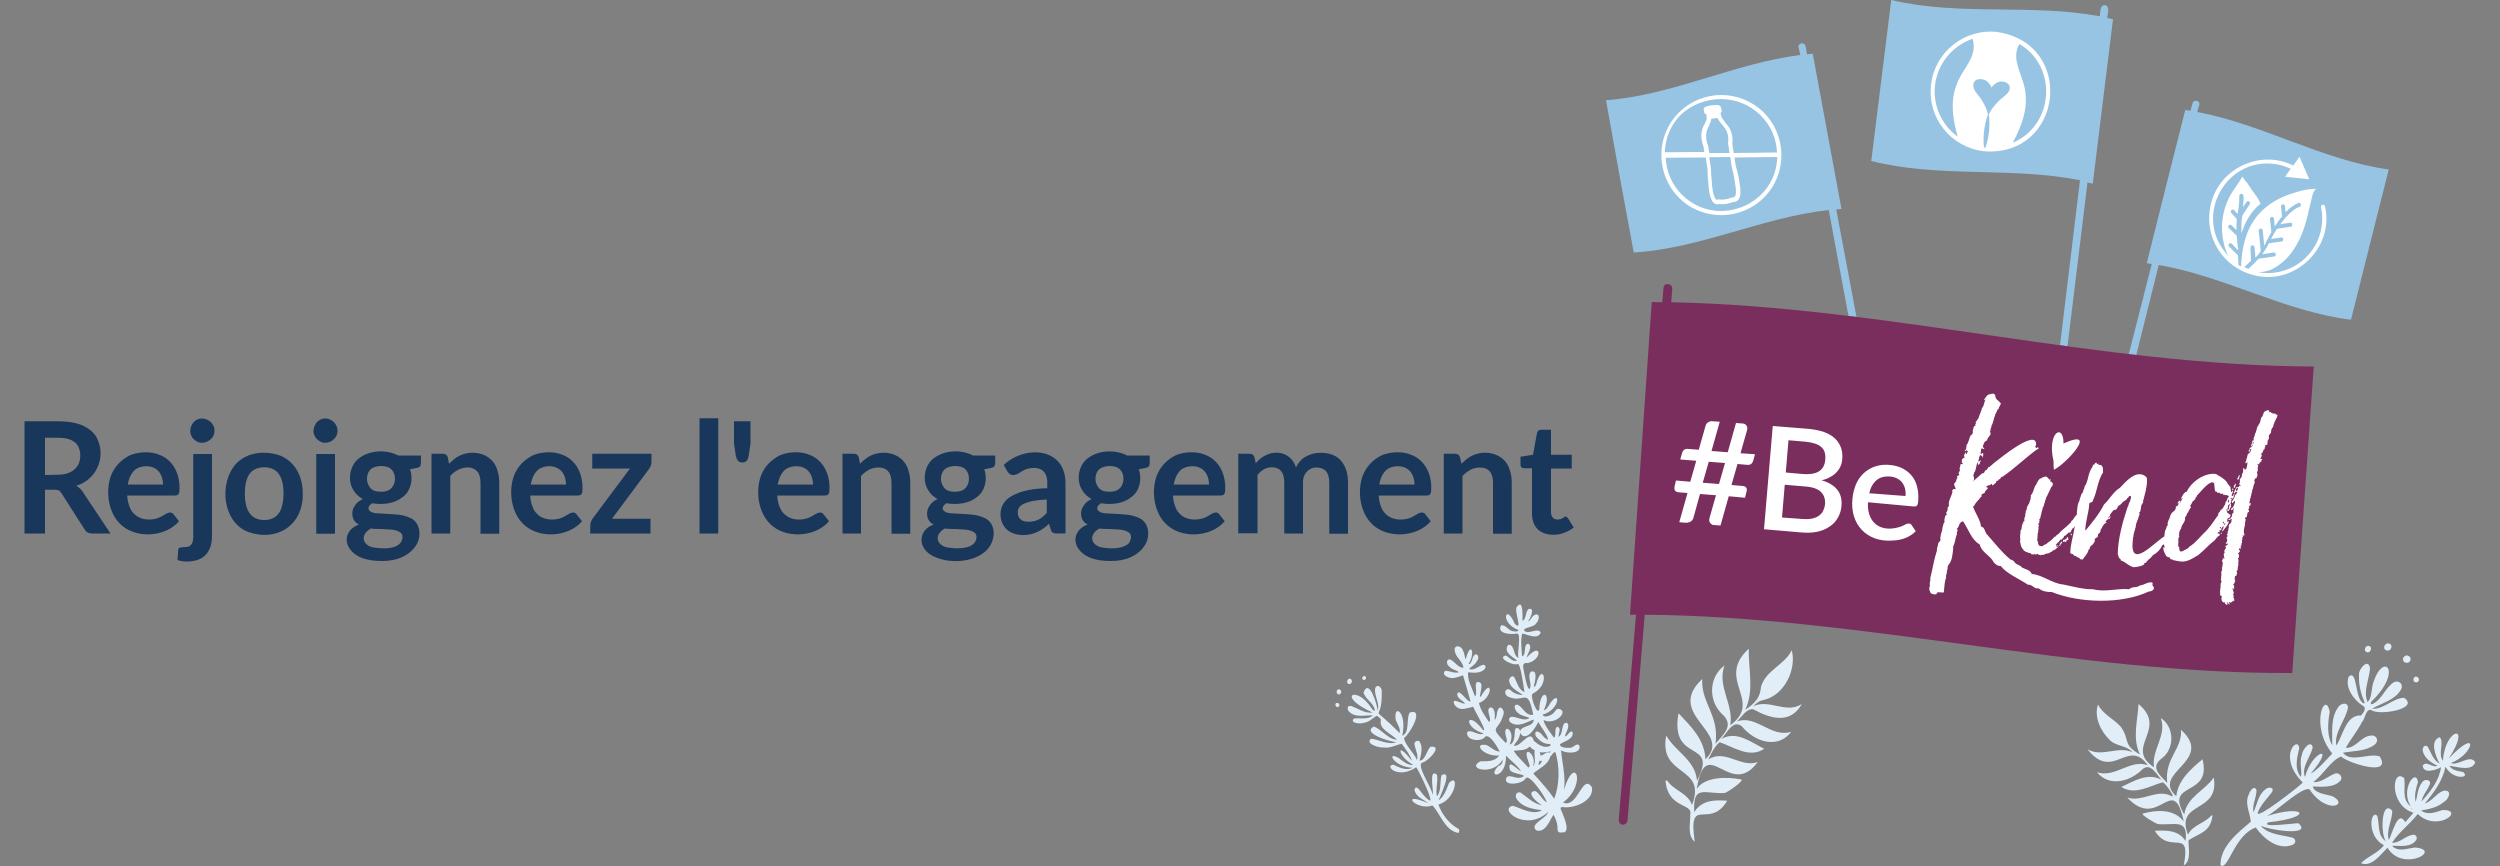
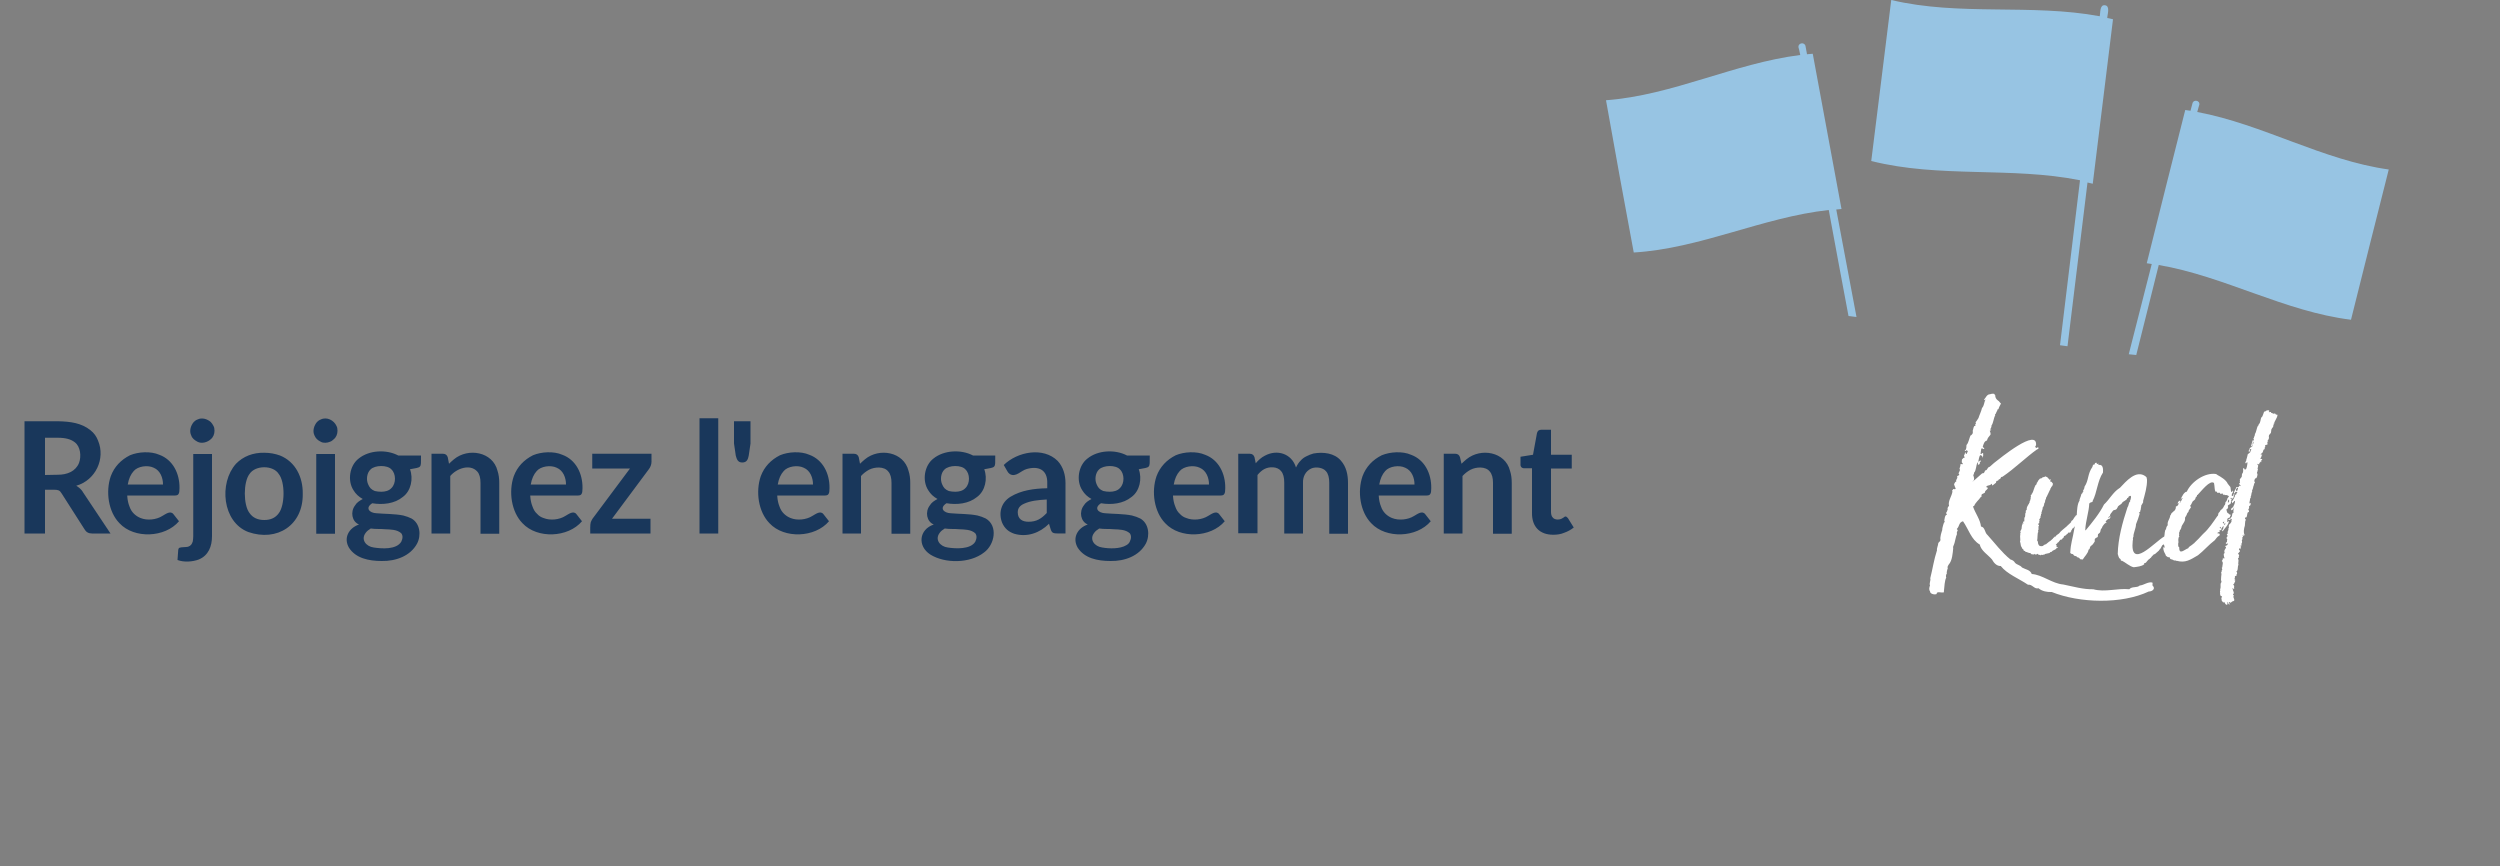
<svg xmlns="http://www.w3.org/2000/svg" version="1.1" id="bekind-header-1-fr" x="0px" y="0px" width="1000px" height="346.5px" viewBox="0 0 1000 346.5" style="enable-background:new 0 0 1000 346.5;" xml:space="preserve">
  <rect x="0" y="0" width="1000" height="346.5" fill="#808080" stroke="none" />
  <script />
  <path fill="#97c4e3" d="M653.5 101c26.7-1.6 51.5-14.1 78-17 2.6 14 5.3 28.7 7.9 42.4 1.1.1 2.1.3 3.2.4l-8.1-43c.7-.1 1.4-.1 2.1-.2-3.8-20.7-7.7-41.4-11.5-62.1-.8.1-1.5.1-2.3.2l-.6-3.3c-.4-1.7-3.1-1.3-2.8.6.1.1.3 1.1.7 3-26.4 3.3-51 16.1-77.7 18.1 3.6 20.3 7.3 40.6 11.1 60.9ZM824 138.1c1 .1 2 .3 3 .4l8-65.5c.7.2 1.4.3 2.1.5 2.7-21.9 5.4-43.9 8.1-65.8-.8-.2-1.5-.3-2.3-.5 0-1.3 1.3-4.8-.9-5.1-2.2-.3-1.8 3.1-2.1 4.4-27.4-5.1-56.1 0-83.4-6.5-2.7 21.5-5.3 43-8 64.4 27.3 6.9 56 2.2 83.5 7.7l-8 66ZM878.9 44.8c.5-1.7.7-2.7.8-2.8.5-1.8-2.3-2.4-2.7-.7l-.8 3-2.1-.3c-5.2 20.4-10.3 40.9-15.4 61.3.7.1 1.3.2 2 .3l-9.2 36.1 3 .3c3-11.8 6-24.1 9-36 26.3 4.5 50.3 18.6 76.9 21.9 5-20 10-40 15.1-60.1-26.5-3.7-50.4-18.1-76.6-23Z" />
-   <path fill="#e1eef7" d="M720.2 281.9c-6.1 3.5-12.6-2.4-18.9.6 1.3-1.4 2.6-2.3 4.5-2.6 8-2 12.9-12.2 10.9-19.8-2.9 5.9-10.4 8-12.3 14.6-.3 4.4-2.5 6.7-6.3 9.2 3.7-7.8 1.2-16.3 1.4-24.4-13.5 12.3 6 20.9-7.4 30.6 1.5-8.3-5.4-15.6-2.3-23.9-6.2 4.5-6.6 13.8-1.2 19.2 5.4 4.7.9 8.1-2.4 12.1 1.6-11.5-5.9-16.4-5.3-25.9-15.3 14.3 12.5 21.3 1.3 32.1-.5-8.1-5.7-13-10.8-18.4-3.6 20.6 16.3 10 7.4 27-.7-8.4-8.6-11.5-12.3-18.1-3.3 16.9 16.5 11.8 10.3 27.8-1.7-4.9-7.3-5.7-9.9-9.8 0 .1-.1.1-.7 0 .9 11.4 11.1 9 9.9 13.6.1 3.6-1.3 8.3 1.8 10.9-2.8-19.2 5.7-4.4 13-16.4-5-.4-10.3-.3-13.2 4.6-.7-11.4 4.2-7.2 12.2-7.7 1-.2 8-5 6.6-5.4-5.3-1.1-14.6-1.3-17.8 3.8 3.7-23.1 13.2 4.6 24.4-10.8-6.7 2.5-13.2-5.4-19.8-1 1-2.1 2.7-5.6 4.6-6.9 5.6 1.9 11.9 6.6 17.8 2.6-5.4-2.6-11-7.4-17.2-3.9 2.2-2.2 4.7-8.1 8.3-5 4.9 6 14.3 9.3 19.7 2.1-8.1 2.6-14-7-21.8-4.1 1.9-1.7 3.9-5.3 6.6-4.9 6.9 3.8 14.7 6.1 19.4-2-.2.1-.4.1-.5.2Z" />
-   <path fill="#7a2e5e" d="M925.5 146.6c-86.3-.3-170.9-24-257-25.7l.4-5.3c.2-2.3-3.4-2.8-3.5-.4l-.5 5.7c-1.4 0-2.8 0-4.2-.1L652 245.9h2.4l-6.9 82c-.1 1 .6 1.9 1.6 2 .9 0 1.8-.7 1.9-1.6l6.9-82.4c86.8.6 172 23.8 259 23.3 2.9-40.9 5.7-81.7 8.6-122.6Z" />
-   <path fill="#fff" d="M698.9 171.8c.2-1.2-.5-2.3-1.8-2.4l-2.7-.2-3.3 11.7-6.5-.5 3.3-11.7-2.8-.2c-.7-.1-1.3.1-1.8.4-.6.3-.9.8-1.1 1.5l-2.7 9.5-3.8-.3c-1.7-.2-2.4.2-2.9 1.7l-.7 2.5 6.4.5-2.4 8.4-5.7-.5-.5 2c-.2.9-.2 1.6.1 2 .2.4.7.6 1.3.7l3.7.3-3.3 11.7 2.7.2c1.3 0 2.7-.6 3-2.1l2.6-9.4 6.4.5-2.6 9.1c-.1.3-.1.7-.1 1 .1.4.1.6.3.9.4.4.8.9 1.4.9l2.8.2 3.3-11.7 6.5.6.5-2c.3-.9.3-1.6 0-2-.2-.4-.7-.6-1.3-.7l-4.6-.4 2.4-8.4 3.4.3c1.7.2 2.4-.2 2.9-1.7l.7-2.5-5.8-.4 2.7-9.5Zm-11.3 21.8-6.5-.5 2.4-8.4 6.5.5-2.4 8.4ZM729.6 172.8c-1.8-.6-4.1-1.1-6.7-1.3l-13.8-1.1-3.5 41.3 15.2 1.3c4.2.3 8-.2 11.2-2.5 1.4-.9 2.4-2.1 3.2-3.5.8-1.5 1.3-3 1.4-4.8.4-5-2.2-8.4-8-10.1 1.4-.3 2.5-.7 3.5-1.3 2.7-1.4 4.6-4 4.8-7.1.3-3.2-.6-6.1-2.9-8.3-1.1-1.1-2.6-1.9-4.4-2.6Zm-.3 31.4c-.3.8-.9 1.4-1.6 2-1.8 1.3-4.1 1.6-6.6 1.4l-8.3-.6 1.1-13.1 8.3.7c2.9.2 5 1 6.2 2.2 1.9 1.8 2.1 5 .9 7.4Zm.8-20.3c-.4 4.9-4.2 6.1-9.1 5.7l-6.7-.6 1.1-12.9 7 .6c2.8.3 4.9 1 6.1 2.1 1.3 1.1 1.8 2.8 1.6 5.1ZM756 186c-5.9-.7-11.3 2.3-13.6 7.7-.7 1.7-1.2 3.6-1.4 5.6-1.2 10.4 5.8 17.8 16.2 16.9 3.4-.1 6.7-1.3 9.1-3.7l-1.6-2.4c-.5-.9-1.5-.8-2.4-.4-1.1.7-2.6 1.2-4.1 1.5-7.1 1.4-11.5-3.1-11-10.3l18.4 1.7c.6 0 1-.1 1.2-.4.3-.3.4-.9.5-1.9.1-2.1 0-4-.5-5.7-1.2-5.1-5.7-8.2-10.8-8.6Zm6.2 12.4-14.5-1.1c.5-2.3 1.5-4 2.9-5.2 1.8-1.8 5.9-2 8.3-.7 2.6 1.3 3.6 4.2 3.3 7ZM823.1 218.5l.1.2.2-.1v-.2l-.1-.1c0-.1-.1-.2-.3-.2h.1v-.1l-.2.1h.1v.3c-.1.1 0 .1.1.1ZM828.7 213.5h-.2l-.2.2q-.1 0-.1.1l.3.4c.2-.3.2-.4.3-.5l-.1-.2ZM824.9 217.1c-.1-.1-.1-.2-.1-.5h-.2l-.6.8h-.1v.6l-.2.2.1.2c.4 0 .4-.3.4-.6 0 0 .2-.3.7-.7ZM825.3 215.9c-.2.3-.1.5-.1.7l.3.2c.2-.1.3-.2.3-.3l.1-.1c0 .2 0 .5.3.4.1-.1.2-.1.3-.1q.1-.1.1-.2h-.1c0-.2-.2 0-.2-.2.1-.1.4-.1.5-.1l.1-.1c.1 0 .2-.1.5-.4v-.1c-.2 0-.1-.3-.1-.4l-.2-.2c0-.1.1-.2 0-.2-.3 0-.4.1-.3.4l-.2.2c0 .2-.2 0-.2.2-.3.2-.6.4-1.1.3ZM893 196c.1.2.3-.1.4-.2l-.2-.4c-.5 0-.4.3-.2.6ZM888.3 213.6l.2.1v-.2l.2-.2-.2-.4c-.2-.1-.2 0-.1.1 0 .1 0 .2-.1.3v.3ZM893.8 195.2l.5-1.1c0-.1-.1-.4.1-.4l-.1-.2h-.2l-.6 1c0 .1.1.1.1.2l-.1.1c0 .2 0 .4.3.4ZM895.2 191.9c.4 0 .7-1.6.7-1.9 0 0-.1 0-.1-.1-.1.2-.7.9-.6 1.2-.5.4-.4.5 0 .8ZM891.2 204.5c.6-.3.7-1.2 1.3-2 0-.2-.2-.2-.2-.5.5-.4-.4-.7-.3 0l-.3.3c0 .3-.2 1-.1 1.2h.1c-.1.3-.8.1-.8.4.2.2-.1.6.3.6ZM821.4 184.4c.1 1.1-.1 2.4.2 3.5 4.9-2.4 18.2-17 3.8-10.5.1-8.3-6.7-4.6-4 7Z" />
  <path fill="#fff" d="M911 165.9c-.4 0-.9-.1-.9-.5h-.5c-.1.3-.7-.2-.8-.2-.3 0-.4 0-.4-.4-.3 0-.7 0-.8.1l-.1-.2.2-.1c.1-.7-.6-.5-1-.4-.4 0-.4.5-.9.4-.4.1-.6 2.1-1.2 2.3-.5.8-.3 2.2-1.1 2.8 0 .1 0 .2-.1.3 0 .1 0 .3-.2.3-.6.9-.6 2.5-1.3 3.4l.1.2c-.2.3-.4 1.1-.5 1.4-.1.1-.4.2-.1.2v.1c-.1.1-.1.2-.2.2v.1c.1 0 .1-.1.2-.3h.1l.1.1-.2.7c-.1-.2-.2-.3-.2-.5-.3.6-.6 1.9-.8 2.6-.1 0-.1.1 0 .1l.1-.1c.8-.2.3-1.5.9-1.9-.1.4.2.8-.3 1 0 .2-.1 1.1-.4 1.1-.1.1-.4.3-.8.5 0 .4-.2.8-.4 1v.5h.2l.3-.3c-.4-.4.5-1.3.5-.5l-.3.5c.1.9-1.3.9-1.2 1.8-.1.3-.3 1.4-.5 1.6.4.1-.8 1.4-.2 1.5h.2c.3-.4.2-.5.4-.5v.2c.3 0-.4 3.5-.8 2.7h-.2q0 .1-.1.1c-.2-.2 0-.6-.3-.6-.6.4 0 1-.3 1.5.1.2-.3.8-.4.9l-.1 1.1-.5.7c-.1 0-.1.1-.3.3.2.3 0 .7 0 1.1.1.1.1.2.1.3l-.4.4.4.5c0 .3.3.1.3.3.2.2-.2.1-.3.1l-.1-.1q-.1 0-.1-.1c-.3.4-.3.8-.9.7l-.1-.1h-.2c-.2.6-1.1 1.9-1 2.5-.3.4-.3 1.7-1 .8l.1-.1c0-.2 0-.3.1-.3 0-.3.2-.6.5-.9-.1-.1-.1-.5-.1-.6-.2.1-.3.4-.4.6h-.2c-.5-.5-.1-1.9-.7-2.3-.3-.4-.6-.8-.8-1-.6-1.5-2.8-2.8-4.1-3.5 0-.1-.5-.3-.6-.4-4.5-.7-10 3.2-11.7 7.1-.7-.1-1.6 1.2-1.8 1.8-.1 0-.5.9-.5 1q-.1 0-.1.1h-.1c-.1.1.1.1.2.1l.4-.5q.1.1.2.1t0 .2h-.1l-.1.1c-.1.6-.6 1-.8 1.6h-.2c.2 0 .2-.6.4-.7l-.2-.3c-.1 0-.3.2-.7.5 0 .1-.7 1.7-.2.7l.2-.2c.5.3-.4 1.2-.6 1.4l-.1-.2-.3.3c.2.8-.5 1.8-1.1 2v.1c-.5.3-.8.7-.8 1-.2.3-.3.4-.3.4-.2 1.6-1.3 2.3-1 3.9-.4.3-.6.9-.7 1.6-.6.3-.5 2.3-.7 2.9-3.8 2.1-13.9 13.8-12.6 1.6.1 0 .1-.6.1-.8q-.1 0-.1-.1l.1-.1c0-.2.1-.5.2-.6-.2-1 1-3.3 1-4.9.5-1.2 1.1-2.9 1.5-4.3-.8-.4 0-.3.2-.8 0-.3.1-.7.2-.8 0-.5.1-.9.2-1.1-.4-.5 1.2-1.8.7-2.2.7-2.6 1.7-5.8 1.6-8.7-.2-.3.1-.7-.4-1.1-.1 0-.1-.1-.1-.1-3.8-3-8 2.1-10.3 4.5-.2.1-.2.2-.3.2-2.5 1.6-4 4.6-6.1 6.5-1.7 3.5-4.9 7.4-7.3 10.3h-.2c.1-3.6 1.5-7.4 1.6-10.7.2-.2.3-.2.3-.3l1.1-.4-.1-.2c1.9-3.6 1.9-8 4.2-11.5.1-1.5 0-3.4-1.8-3l-.1-.1.2-.3c0-.3-.7.1-.8 0l.1-.1-.3-.5-.1.1c-.1 0-.3.1-.6.2l.2.1c0 .3-.1.4-.5.4-.3.2-.5.5-.5.9-2.1 3-1.4 5.3-3.2 8 0 .6-.3 1.2-.6 1.5l.2.3-.4.4q.1.1.1.2l-.3.3c0 .5 0 .4-.1.1l-.1-.1c-.3 1.6-.9 2.2-.8 2.9-.9 1.2-1 4-1.1 5.7-.3.2-.7.3-.6.7-.1 0-.2 0-.3.1v.2c-.2.2-.3.3-.3.4l-.1.1v.1l-.2.2c0 .4-.9.4-.7 1l-.4.4s0 .1-.1.1l-1.3 1.2c0 .1-.1.2-.2.2-1 .9-2.1 1.6-2.9 2.7-.5.3-.7.5-1.2.9v.3c-.2 0-.6-.1-.6.2-.2.2-.4.3-.6.5v.1c-.9.9-1.5 1.3-1.6 1.3l-1.1.9c0 .2-.3 0-.4.2q-.3 0-.6.3c0 .1-.1.1-.2.1-.1.4-1.3.3-1.5.1h-.1v-.1c-.3-.1-.1-.4-.3-.4l-.1-.1c0-.3-.2-.7-.1-1-.3-.2-.1-.4-.4-.6.3-.1.1-3.3.5-3.2 0-.2 0-.6-.1-.7.5-.3-.1-1.7.4-1.9v-.2l-.4-.5.2-.2c.2.1.4-.3.3-.5-.1-.1-.1-.2-.1-.3.4.1.2-.4.1-.9.2-.1.3-.3.3-.4l.2-.2v-.4c.1-.1 0-.2 0-.3l.2-.2v-.5c.4-.2.1-.7.2-1l.2-.1c0-.2-.1-.4.1-.5v-.1c.1-.1 0-.2 0-.3h.2c0-.2-.1-.4-.1-.6l.2-.2c.1 0 .2-.2.2-.5.2 0 .2-.4.2-.6l.1-.1v-.4l.2-.2s.2-.7.2-.8c0-.2-.1-.3.1-.3v-.2l.2-.3v-.4c.1.2 1.7-3.6 1.8-3.5 0-.2-.1-.4.2-.4q0-.2.1-.3v-.1c.1-.1.2-.1.2-.2l.2-.2c0-.1 0-.2.1-.2.2-.3.1-.5.1-1-.2 0-.2-.1-.5-.5-.4.1-.3-.2-.6-.2 0-.1.6-.9.2-.8l-.1.1c0 .2-.5.2-.4-.2-.3-.2-.8-.4-.7-.7l-.1-.1h-.3c-.4-.6-.8.1-1.2.1l-.1-.1-.3.2c-.1 0-.2.1-.3.3-.2-.1-.6.2-.8.2l-.3.4c-.1 0-.1.1-.1.2-.1 0-.2.1-.3.2v.2c-.1.1-.2.2-.2.3l-.2.3c-.2 0-.1.1-.1.4-.1.1-.2.2-.2.4l-.2.1s0 .1-.2.2c0 .2-.1.5-.2.5-.5 1.5-1 3.1-1.3 2.8.2 0 .1.4-.1.4-.4.2-.1.6-.1.9-.3.1-.1.3-.1.5-.2.3-.1 1-.4 1.1l-.1.7q-.2.1-.2.3c0 .3-.4.4-.4.7h.1c-.7.4-.1.5-.6.9.1 0 .1.2.1.3l-.1.1q0 .1-.1.1c-.1.1 0 .1.1.1v.3c-.1 0-.2.1-.2.2l-.2.2c0 .3.1.9-.2 1.1 0 .5 0 .9-.1 1.4-.4.1-.2 1.1-.3 1.4q.1.1.1.2s-.1.1-.3.3v-.1q-.1 0-.1-.1l-.1.1v.2q-.1.1-.1.2c-.3.3.5-.2 0 .6l-.1-.3-.2.2c0 .1.2.4 0 .4-.2.1-.2 1.4-.3 1.8-.4.2 0 .4-.5.7l.2.9c-.1 0-.2.1-.3.1 0 .3 0 .2.2.4q0 .1-.1.1c-.2.9.2 2-.1 2.8.3.5.2 1.4.5 2h.1c.2.5.2.8.7 1 0 .1 0 .2.1.2l.1.4h.2c0 .1.1.1.3.1 0 .4.7.4 1 .5 0 .3.6.1.7.3h.4l.5.5 1.1.1v-.1l.2-.2c.1.4.5.4.8.2.1 0 .2 0 .3-.2.1 0 .3.2.4.4.2 0 .7 0 .7.3l.3-.3c.2 0 .7.2.8 0 .2-.1.8 0 .8-.3.5-.1 1.3-.3 1.8-.4.5-.6.4-.3.9-.5.6-.9 1.2-.4 2-1.5h.2l.3-.4h-.3c0 .1-.1.1-.2.1-.1-.1-.1-.5-.1-.9l-.2-.2s-.1 0-.1-.1c.4-.1.7-.4.9-.8h.2l.1-.1v-.1l.5-.6v-.1c.1 0 .1-.1.1-.1.4 0 .8-.1.9-.5.2-.1 0-.3.5-.4l.1-.2-.1-.2c.2-.2.4-.3.6-.4.5 0 .5-.8 1-.7.2-.7.4-.5 1-.4v-.1c.2 0-.1-.4.3-.3l.1-.1-.1-.2.4-.6c0-.2.1-.2.3-.5h.2c.2-.3.3-.3.3-.5.1-.1.2-.2.3-.2-1 5.9-1.6 6.4-1.8 10.6l.6.4c.5-.1.7.3.9.6.4.3.7.1 1.2.5l-.1.1c.1 0 .4.2.9.3 0 .1.1.2.3.3.1.2.2.2.2.3l1 .1c.6-1.1 2.2-2.5 2.3-3.9.8-.4.3-.8.9-1.5.8-.4 1.1-1.1 1.6-1.8-.1-1.3.1-1.2 1.2-1.8 0-.3.1-.8.1-1.1l.7-.6c.4-.4.2-1.5.8-1.8.1-.2.1-.3.2-.5-.1-.1 1.2-1.7 1.3-1.7l.2.3v-.1c.1-.1.2-.2.2-.4-1.1.1.8-1.7 1.3-1.4.1-.1.3-.9.4-.9h-.2l-.5.5h-.3l.1-.3c.2-.1.4-.2.6-.5 0-.8.7-1.2 1.1-1.9.5-.7 1.1-.1 1.7-1 0-.2.1-.3.2-.3.1-1 1.5-1.2 1.8-1.9.4-.8 2-1 2.1-2 .4 0 .5-.2.5-.5 1.6-1.3.9 1.1.6 1.7l.1.2c-.7.3-.5 1.5-1.1 2.3-2 6-3.8 12.6-3.9 18.7.1.2.4 1.7.8 1.8.2.1.4.3.4.5 0 .5.2.4.5.4 1.3.6 3.1 2.3 4.7 2.6 1.4-.2 3.1-.3 4.2-1.2v-.1h-.1c0-.2 0-.3.4-.4.5 0 .6-.6 1-.9.3-.6.8-.5 1.2-1.2l.1.2v-.1c.1-.1.3-.6.4-.6l.8-.8c0-.2.3-.1.4-.1l1.7-1.5c0-.2.1-.3.3-.4 0-.1.2-.3.4-.5 0-.2.3-.6.7-1.3.2 0 .3-.1.5-.3.1.2.4.9.3 1.4h-.2v-.2c-.1 0-.2 0-.3.1 0 1.2.4 1.9.9 2.8 0 .5.4.7 1 1.1.3 0 .5-.1.7.1.1 1 .9.5 1.7 1.2.3 0 .8-.1.9.2l.1-.1c3.6 1 5.5-.4 8.6-2.2 2.2-1.7 4.4-4.3 6.7-6 .5-.6 1-1.5 1.9-1.9 0-.1.1-.2.1-.3.1-.1-.1-.3-.3-.6-.3.2-.8.2-.5-.3 0-.2.5 0 .8-.3 0-.2-.3-.6.1-.7l.1.1c.1 0 .6-.1.7-.1-.9 0 .3-1.3.6-1.7v.5c-.1.8-.3 1.2-.6 1.2 0 0 .1.2.2.5h.1c.7-1.2 2.2-2.3 2.5-4.1h-.1l-.4.4h-.2c0-.1 0-.3.1-.4-.2-.2-.1-.4.1-.5-.1 0-.3.2-.3 0h.1c0-.8.7-.7 1.1-1 0-.3 0-.5.3-.8.1-.6-.4.1-.5-.4l-.7-.5h-.1c-.1-.2-.4-.9-.4-1.2q-.1 0-.1-.1l.2-.2c.4 0 .4-.7.6-.9-.5-.7.2-.8.8-1.2.3-.1.1-.8.5-.9-.2-.2-.3-.1-.2-.5l.1-.1h.2v-.4c-.5 0-.5-.2-.4-.6h.2c.2 1 1.4-.3.9-.8.4-.1.3-.5.3-.7-.2-.3.4-.4.3-.6 0 0 .1-.1.4-.3h.2c0 .2.3.2.4.3v.1c-.1-.1-.2 0-.2.1-.3 0-.2.2-.2.4s-.3 0-.5.4c-.1.1-.1.2-.2.2l.1.2c-.4.8-.7 1.7-1.4 2.3h.2c0 .3.1.1.1.4-.2.2.2.2.3.1-.1-.4.4-.3.4-.7l.3-.2v.1c.3 0-.2 1.6-.3 1.7 0 0-.1.2-.3.4l.1.1s-.1.1-.2.3c-.4.2-1.1.7-.6 1.2h.1c.5-.3.8-.7.8-1h.2c-.3.5-.4 1.2-.3 1.8q.1 0 .1.1c-1.1.4-.2 1.3-1.2 2.1 0 .8-1.1.1-1.2.8.2-.2.4-.2.5-.1.2.8 1.1-1 1.1.1-.2.3-.2.5-.1.8-.1.2-.5.7-.7 1-.5-.1-.3.8-.4 1.1 0 .1.2.3 0 .3l-.2.5.1.3c-.2.3-.4.9-.4 1.2l.3.1-.6.5.3.5c0 .2 0 .3-.1.4h.2c-.3.1-.5.4-.5.7.3.3.4.6.2.9 0 .2 0 .7-.1.7-.2 0-.3.1-.3.2l-.1.1c0 .1.1.2.1.3l.1.1.3-.2c0-.1.1-.1.2-.1v.1c.4.5-.6 1-1 1v.2s.1.1.1 0h.2c.4.7-.5 1-.5 1.7-.2 0-.3.2-.1.2s.1.6.1.8c-.7.2 0 1.2-.2 1.8l.1-.1h.1l.1.1-.1.2-.1-.1v.2h-.3c0-.1-.1-.2-.2-.3-.2.1-.1.3 0 .4 0 .1-.2.3-.2.5l-.3.4c.8.5.2 1.7.2 2.6-.4-.1 0 .6 0 .7 0 .3-.1.5-.3.6 0 .1 0 .3.1.4-.4.4-.3.4-.1.8-.1.8-.2 1.7-.2 2.6.1 0 .1.1.1.3.1.1.1.3.1.4l-.3.5c-.2.8.1 1.6-.2 2.3-.2.2.2.6-.1.8v.4c.2.2-.2.9.2 1.2-.1.1 0 .2.1.4h.2c.2.2.4.2.3.5-.2.1-.3.2-.3.3-.3-.1 0 0 0 0 .1 0 .2 1.1.2 1.1l.6.7-.1.1c.1 0 .2-.1.3-.2v-.2c.6.3.5 1.3 1.4 1.2 0-.1.1-.5.1-.6 0-.2-.3-.3-.2-.6q0 .1.1.1l.7 1c.5.1.1-.3.1-.6l-.2-.1c0-.3.1-.1.3-.3.5.8.8-.3 1.4-.3 1.3-.3-.3-1.5.3-2.2.1-.4-.4-.2-.3-.6.8-.5-.2-1.5-.1-2.2 0 0-.1-.1-.1-.2l.1-.1h.1c.1.2.3.8.5.3-.3-.5.3-1-.3-1.5-.4-.4.4-.3.3-.8l.4-.6-.3-.3c0-.1.1-.1.2-.1q0-.1.2-.1c-.1-.3-.3-.4-.4-.4q-.1-.1-.1-.2.1-.1.3-.2c-.2-1 0-.8.7-1.1-.1-.1-.1-.3-.1-.4.3-.2.4-.9-.1-1.1.9-.6.4-2 .9-2.8-.3-.6.2-1.5-.1-2.2-.1 0-.1-.1-.1-.3l.4-.5-.1-.3c.1-.4.3-.5 0-.9h-.3v-.2l.7-.9c.2 0 .1-.4 0-.5-.7.2 0-1 0-.9.1.1.2.4.2.5l.1-.1c0-.4 0-.5.3-1-.4-.1-.6-.1-.2-.4 0 .1.2.1.3 0v-.5c-.1 0-.1-.1-.1-.2.4-.1.4-1.2.2-1.3.3-.4.3-.8.2-1.3.3 0 .3-.2.3-.4-.1 0-.1-.4-.1-.5.1-.1.3-.1.4-.1-.2.2-.3.4.1.6 0 0 .1-.5.2-.7-.5-.8-.2-2.2 0-3.1.3-.2.1-2.5.5-2.6 0-.3 0-.5-.3-.6v-.5h.4c.5-.1.4-1.6.7-2 0-.1.1-.1.1-.1.5 0 .4-.4.4-.7l-.1-.1h-.2c-.1-.4.6-.9.3-1.2-.1-.6.5-.6.6-.9 0-.1.1-.8.1-.8h-.1l-.3.2-.1-.1c-.1-.5.2-1 .2-1.5v-.3l.3-.4v-.6c.3-.2.2-1.4.5-1.7.2-.2 0-.3 0-.5s.7-1.4.4-1.5c.4-.3.3-1.5.8-1.8 0-.1-.1-.2-.1-.3-.5 0 .1-1.5.4-1.4.4.1.5-.8.6-.9l.1-.8-.1-.2c-.2 0-.1-.3-.1-.4.2-.1.2-1 .4-1.3-.1-.1-.2-.2-.2-.3l.1-.1c0-.3.1-.7.2-1l-.4-.7.2-.1v.1h.2l.2.2c.1-.1.2-.1.3-.2-.2-.2-.1-.5.1-.5.3 0 .1-.5.3-.5l.2.3.1-.1v-.6l.4-.4v-.1q-.1-.1-.2-.1c-.1-.1-.3 0-.4 0-.5-.5.6-.6.2-1.2l.4-.4v-.1h-.1c0-.2-.3-.1-.4 0-.4-.2.3-.5.4-.7.5-.3.4-1.1.7-1.4.2 0 .4-.1.4-.5-.1-.1-.2-.3.1-.3.1-.2.2-.7 0-.9l1-.3c.1-.6-.4-1.1.4-1.4h-.1l-.1-.1c-.2 0-.3-.2 0-.3.3-.2.3-.6.4-.9-.1-.2-.1-.5 0-1 0-.4.4-.2.4-.5l.3-.4c.2 0 0-.7.2-.7 0-.3-.1-.7.2-.9 0-.5.7-.6.6-1.3.2-.3.5-1.1.5-1.5l-.6 1.5c.2-1.3 1.8-3.1 1.8-4.4Zm-22.8 45.4c0 .1-.1.1-.2.1v-.2c-.1 0-.1-.1-.1-.2l.2-.3.2.3c.1 0 .1.1.1.2-.1-.1-.2 0-.2.1Zm1.3-2-.2.1-.2-.3c.1-.3.4-.4.6-.5 0 .2-.2.6-.2.7Zm.5.5-.2.3-.1-.1c0-.3 0-.7.4-.8 0 .2 0 .7-.1.6Zm.9-10.3v.2c-.2.3-.2.9-.7 1.1 0 .2-.1 1.3-.5 1.4-.3.8-.8 1.5-1.4 1.8-.2.4-.6 1-.9 1.2-.1.2-.1 1.2-.5 1.3-1.4 2-3.4 5.1-5.6 7 0 .1-.1.2-.2.2-1 1.1-2.2 2.4-3.3 3.4 0 .1-.1.2-.2.2-1.6 1.4-2 1.2-2.3 2-1.4.4-3.7 2.9-3.6-.3-.1-.5-.4-.3-.5-.5l.1-.1c0-.3-.1-1.2.1-1.5-.1-.7-.2-1.9.4-2.4-.5-.3 0-.7-.1-1-.4-.3.5-1.1.2-1.4.4-.2.4-.6.6-.9.1-1.5 1.8-2.4 1.5-4.1l.7-1.2c0-.3.1-.5.3-.7v-.1c.2 0 .5-.5.5-.9l.9-1.3-.3-.5v-.2c.2-.1.5-.6.8-1.3.3-.8 1.2-.7 1.3-1.7.1-.5.6-.5.6-.9 0-.2-.1-.3.2-.3 1.5-1.5 5-6.2 6.6-4.8.3.9.1 4.2 1.1 3.4l.1.1c0 1.1 1.1-.3 1.4.9h.3l.3-.3v-.1c.3.3.3.6.8.8 0-.1 0-.2.1-.2l.3.3c.4-.3 1.2.1 1.6.4l-.7 1Zm.5 1.4c0 .2-.1.2-.3 0 .1-.3.2-.5.2-.9l.1-.1h.2c0 .4.2.7-.2 1Zm3.3-4.5h-.2c0-.2 0-.3-.1-.4-.2-.2.4-.9.7-.9.1.1.2.5 0 .5 0 .3-.1.7-.4.8Z" />
  <path fill="#fff" d="M860.9 233c-1.7-.4-3.4 1.1-5 1.2-1.2 1.1-3 .2-4.2 1.5-4.5-.5-9.8 1.3-14.4 0-4 .1-8-1.1-12-1.9-4.5-.4-8.3-3.9-12.6-4.2-.6-1.7-2.5-1.8-3.9-2.6-.7-1-2-1-2.8-1.9-.4-.7-1-1.1-1.8-1.3-3.5-2.8-6.2-6.5-9.2-9.8-1.2-1-.9-3.1-2.6-3.4-.3-2.8-2.3-5.3-3.2-8 .1-.1.3-.2.5-.3.4-1.2 1.9-2.4 2.7-3.6.3-.1.4-.1.2-.4-.2-.8.9-.8 1.4-1.3-.1-.8.8-1 1-1.5.6-.7-.9-.4-.4-.9.2-.5 1.5-.4 1.7-.8.4-.2.6-.6.5.2l.2.2c.8-.6 1.2-1 1.4-1.1 0-.6.3-.9.7-.8.2-.1.3-.2.3-.4.3-.2 1-.5.9-.8l.2-.3.5-.1c5-3.4 9.6-8 13.9-11 .4 0 .5-.2.5-.6-.1-.1-.2-.2-.3-.2-.6.5-.9.3-1-.4l.1-.2h.2c.9-7.6-14.6 5.2-16.8 6.9l-1.7 1.5c-1.2.3-.8 1.5-1.9 1.5-.1.5-.4 1.3-1.1 1.1-1.2 1-2.5 2.3-3.8 3.3h-.1c1-.6.6-1.7.3-2.5.1-.2.4-.8.3-1 .9-.8.8-3.1 1.4-4.1q.1 0 .3.1c-.6 1 .5 1.1.7 0l-.1-.1c0-.3.2-.4.4-.4l.1-.1c0-.2-.1-.3-.4-.3l-.1.1c0 .1-.2.3-.6.4.2-.7.3-2.3.9-2.7l.2.2.4.1c.1.1.2.3.1.4.1 1.1.6-.9.3-1.1.3-.5-.1-.4-.4-.3 0 .2-.2.3-.6.3 0 0 .3-2 .3-2.1.1-.1.3-.2.4-.1h.2q0 .1.1.2t.5-.1c.1-.4-.6-.5-.6-.8.3-1 .6-2.3 1.7-2.5.1-.9.9-1.7 1.3-2.2.4-.4-.2-1.7-.2-1.7s.8-.3.6-.4c-.2-.1-.2 0-.2 0v-.1h-.3c.7-.8.6-1.6.6-1.6.8-1.1.8-2.9 1.5-4.1-.2-.3-.1-.3.2-.6 0-.2.8-1.6.8-1.8 0-.3.2.1.3 0-.1-.3.8-1.9 1-2.3-.1-.2-.4-.1-.3-.3l-.4-.4v-.1c-.9-.7-1.4-1-1.6-2.1q.1-.1.1-.2l-.3-.3c.1-.8-1.4-.5-1.9-.3-1.3 0-1.7 1.5-2.3 2 0 .2-.1.3.1.4-.2.3.5-.6.4-.3-.6 1.1-.5 2.5-1.4 3.4-.3 1.4-1.1 2.9-1.4 4-.2.3-.9 1.5-1.2 1.7 0 .1.1.2.2.3 0 .1 0 .2-.1.3-.3 0-.2.5-.1.7l-.2.2c-.6-.3-.7 1.6-.9 1.8 0 .6.2 1.2-.4 1.6 0 .2-.1.3-.4.3-.6.9-.8 3-1.7 3.9-.1.8.1 1.7-.7 2.3v.1h.4l.3-.3c.1 0 .3 0 .3.2.6.3-.2.7-.2 1.2l-.2.1-.2-.1v-.5l-.1-.1c-.4.4-.2.9-.6 1.2 0 .4.6 1.5-.3 1 0 .3-.1.4-.3.4-.5.6-.1.7-.3 1.2v.2l.4.5v.3c-.3 0-.6-.1-.9-.1.1.3-.3 1.6-.4 1.9.6.7-.6 1.5-.3 2.1h.1l.1.3-.1.2c-.4.1-1 .4-.7.9h.1c0 .1 0 .2-.1.2l-.5 1h.1v.4c-.6.1-1.2 1.5-.6 1.7-.1.7.5.7.3 1.3-.3.2-.5 0-.9 0-.1.2-.3.6-.5.7 0 .1 0 .2.2.2-.2 1.9-1.9 3.9-1.4 5.8v.2c-.3 0-.5.3-.5.7-.2 0 0 .4 0 .5-.2.4-.2.9-.6 1.3v.6c.1 0 .2-.1.3-.1-.1.2 0 .5-.4.5-.5.5-.5 1.4-.7 2.2.1.2.4.7-.1.8-.2.5-.2.8-.3.9-.1.4-.5 1.7-.4 2.1-.2.6-1 2.8-.7 4-.2.8-.7.7-.9 1.3 0 .8-.7 2.1-.5 2.8-1.3 4-1.7 7.3-2.7 11.2.3.9-.5 1.9-.1 2.9-.3.7-.5 1.7 0 2.3 0 1.1 1.7 1.4 2.5 1.2.1-.2.2-.3.2-.3 0-.9 1.9-.3 2.4-.4.8 0 .3-.3.5-.9.1-1 .3-4.3.9-5-.2-.4-.1-1 0-1.4.2 0 .3-.1.2-.2-.1-.5.2-1.8.4-2.1-.1-.7-.2-.6.4-1.6 1.4-1.5 1.6-4.6 1.8-6.7-.3-.2.3-1.1.3-1.3.3-.5.7-3.3 1.2-4.2-.2-.6 0-.8.3-1.5 0 0-.1-.2-.4-.5 1.2-1.1.7-2.6 2.5-3.1 2.2 3.1 3.3 7.4 6.7 9.3.5 2.5 3.3 4.1 4.9 6 .7 1.3 1.9 2.7 3.5 2.6 2.5 3.2 7.4 5.1 10.9 7.5 1.7-.3 2.5 1.9 4.2 1.4 1.4 1.2 3.5 1.6 5.3 1.5 11.2 4.5 28 4.9 38.8-.2 1.4 0 2.9-1.1 1.5-2.4-.1-.3.2-1-.1-1.2Z" />
-   <path fill="#e1eef7" d="M884.6 326.1c-2.5 3.2-7.6 3.8-9.4 7.8-5.3-13.7 12.8-8.3 10.3-22.9-3.5 5.2-10.8 7.8-11.8 14.8-8.1-13.5 11.2-6.7 7.3-22.1-4.7 4-9.7 8.2-10.5 14.8-10.5-9.5 15.7-14 1.9-26.6.6 7.8-6.7 11.3-5.5 21.3-3-3.2-7.1-6.3-2-10 5.1-4 4.8-12.5-.6-16 2.6 6.9-3.8 12.8-2.7 19.7-12.2-8 5.9-15.2-6.2-25.3-.3 6.7-2.6 13.7.6 20.2-7.1-4-3.9-5.6-7.6-11-2.8-3.2-7.3-5.1-9.2-9-1.7 5 1.1 10.8 4.8 14.3 2.5 2.5 6.7 2 9 4.8-5.9-2.7-12.3 2.2-18-1.2 10.2 13.1 16.2-4.8 24.1 6.4-7-2.6-13 5.2-20.3 2.8 5 6.1 13.4 3.7 18.3-1.3 3.2-2.6 5.6 2.3 7.5 4.3-5.7-3-11.1.6-16.1 2.9 5.5 3.4 11.3-.4 16.6-1.9 1 .3 4.9 5.8 3.8 5.7-5.9-3.5-12.1 2.5-18 .4 12.7 13.8 18.3-10.7 22.6 9.6-3.9-5.1-10.7-4.7-16.3-3.2-1.3.3 4.9 3.9 5.8 4.2 6.2.8 12.5-2.7 11.2 6.8-2.7-4.4-7.7-4.3-12.3-4.1 6.3 10.1 14.6-2 11.6 13.9 3.2-2.1 1.8-6.9 1.9-10.1 4-2.7 8.8-3.1 9.6-9.8q-.3-.1-.4-.2ZM961.6 279.1c-4.6.2-8 4.7-12.8 4.4 4-2.4 9.2-3.4 11.6-7.7 1.1-1.9-.6-3.8-2.7-3-3.6 2.1-4.8 7-8.7 8.8-1.1.5-.7-1-.1-1.3 12.2-12 4.6-19.5.6-7.8-1 2.3-.6 6.9-2.5 8.3-1.8-4.5.7-9.1 1-13.4-.5-4.5-4.7.2-4.4 2.6-.2 3.7.7 7.3 2.1 10.7.1.2.4.5-.1.7-3.9-1.5-2.4-13.8-6.1-10.8-1.7 4.3 2 9.4 5.6 11.7 1.8.8.2 2.9-.7 3.9-6.1-.4-7.2 8.2-9.9 12-.9-5.4 3.8-10.1 4.7-15.2-.1-2.3-2.8-1.7-3.8-.3-3.3 4.4-2.4 10.4-2.5 15.4-2.2-3.7-1.8-9.1-1-13.4-1.8-9-8.1 5.6 1 16.7-2.1 2.2-6.2 7-8.6 8 10.6-12.4.3-8.9-2.3 1.4-1.6-3.8 2.2-8.1 3.1-11.8-.8-3.5-4.2 1-4.3 2.8-1.2 3 .1 6.3-.4 9-2.8-3.2-1.6-7.7-.7-11.5-.4-5.2-9 3.2 1.4 13.7-.9 1.2-19.8 16-17.9 11.8 1.2-3 3.5-5.2 5.4-7.7 1.6-2.1-1.2-2.7-2.5-1.3-2.9 2.2-3.3 6.1-4.7 9.1-.6-3.1 1.2-5.8 1.2-8.8-.8-2.3-2.7.3-3 1.5-2 3.7.6 7.9.7 11.1-5.2 4.4-12.3 10-12.1 17.4 3.1 2.3 5.4-12 14.1-15.1 3.2 4.5 9 9.3 14.8 6.9 1.3-.6 1.4-2.2 0-2.8-4.3-1.2-9.2-1.1-12.6-4.5l.2-.2c2 1.4 20.6 4.4 14.7-1.1-1.3-.1-15.8 2-12-.4 18.6-1.9 14.5-7.4-.8-2.4 3.2-1.2 16.6-14.3 17.7-10 6.8 9.3 15.3 5.4 8.7 2-2.5-.8-7.2-1.1-7.9-3.9 3.6.1 8.7.6 11.2-2.5 1-1.6-1-3.4-2.5-2.6-2.7 1.1-5.7 3.8-8.5 3.3 4-2.8 6.9-8.5 11.1-10.2 2.6 2.5 20.6 8.4 15.5 0-4.3-1.6-11.5 2.7-14.7-1.5 4-.8 8.8-.5 12.3-3 2.5-1.5 1.2-4.5-1.6-3.8-3.6.5-6 5.3-9.6 4.8 2-3.5 4.6-6.6 6.5-10.3 1.3-1.2 1.5-5.5 3.7-4.8 2.8 2.4 19.7-.4 13.1-4.9ZM962.9 262.2c-1.8-.2-2.5 2.5-.5 2.9 2.1.3 2.6-2.5.5-2.9ZM954.8 260.2c1.8.4 2.6-2.5.7-2.8-1.8-.4-2.7 2.5-.7 2.8ZM946.8 260.9c1.4.5 2.4-2.2.8-2.5-1.5-.5-2.4 2.1-.8 2.5ZM966.7 270.7c-1.3-.5-1.9 1.9-.6 2.2 1.5.5 2.1-1.8.6-2.2ZM636.8 315c-3.8-6.1-5.7 8.7-11.6 6 10.2-7.5 4.3-21.7-.5-1.8 2.4-6.2.2-13.1-.3-19.1 2 1.4 8.4 1.6 7.3-2-1.1-1-2.3.9-3.5 1s-4.3.1-4.2-1.4c1.8-1.3 5.3-1.9 5.1-4.7-1.1-1.5-2 1.7-3.1 1.5.2-1.3 1.2-2.5 1.3-3.9.2-1.7-1.4-2.1-2-.5-.6 1.5-.4 3.7-1.9 4.7-.1-1.3 1.3-3.5-.4-4.1-1.6.6-.2 3.4-1.4 4.4-.6-.9-4-5.1-4.2-7.1 4.7 2.4 10.6-3.8 5.9-4.5-.8.1-1.1.8-1.6 1.4-.9 1.2-3.9 2.5-4.7 1 7.3-2.2 7.1-10.2 3.3-4.9-.7 1.1-1.7 3-2.8 3.1 3.5-7.1-1.5-9.2-1.8-.3-.8 2.7-4.1-6.2-2.5-6.4 6.9-3.5 4.1-12.1 1.7-5.2-.3.7-.4 2.6-1.4 2.5.3-1.6 2-7.1-1.2-6-1.4 1.7.3 4.3-.2 6.4-1 2.7-2.6-6.9-2.8-8-.2-1.6.3-2 1.9-1.9 5.8-1.3 5.6-8.9-.5-2.2.1-1.1 1-2 1.2-3.2.6-1.1-.3-3.3-1.5-1.8-.7 1.1-.1 4.3-1.6 4.5-.1-3-.7-6.2.1-9.1 2.2.4 6.4 2.7 7.4-.5-1.6-2-4.6 1.1-6.6-.6-.7-1.4 3.9-1.3 4.7-2.9 1.1-.8 2-4.3-.4-3.5-1.3.4-1.6 2.4-2.9 2.7 1-1 3.1-5.7.4-5-1.5 1-.9 4.2-2.5 4.7-.1-1.4.5-9.2-2.3-5.5-1.2 1.5 2.7 10.1-.8 6.7-3.6-8.6-6.2-.3 1.5 2.5-.2.8-1.5.6-2.1.5-1.9-.1-3.1-2.9-4.9-2.3-1.8 3.4 4.2 3.7 6.4 3.2 1.9.1-.1 7.8.6 9.8-1.8-.8-1.6-3.6-2.8-4.9-1.8-1.5-2.5 1.7-1.4 2.8.9 1.4 2.5 2.1 3.6 3.1-1.8.8-3.1-1.4-4.5-2-3.7.8 2.9 4.3 4.8 3.4 1.2-.2 2.4 9.8 2.7 11.3-2.4-1.1-2.9-3.8-4-5.9-1-1.4-2.7.6-2 1.9.6 2.6 3.6 3.7 5.3 5.1-1.5 0-3.2-.5-4.4-1.5-2-2.2-3.8.6-1.6 2.1 6.7 3.2 7.8-4.5 10.2 7.3-3 .6-4-2.9-6.2-4-2.4-.3-.8 3 .4 3.5 1.2 1 2.9 1.1 4.3 1.8-2.2 1.5-4.7-.4-7-.5-1.5.1-1.5 1.8-.4 2.4 3 2 6.4-.4 9.1-1.3-.1 3.2-5 2.2-5.5 4.8.1-1.1-1.4-2.1-2-.8-.2 1.8 0 5.6-2.2 6 2.8-5.6-2.8-9-1.5-3.5.2.8.9 2.3 0 2.9-7.2-7.4-2.9-4.1-.9-11.5.6-1.5-1.4-4-2.2-1.8-.7 1.3-.3 3.1-1.3 4.1 0-1.5.3-3.4-.8-4.7-1.1-1-2.1.4-1.7 1.5 0 1.1 1.3 3.3.2 4-1.5-2.3-3.5-4.9-4-7.6 5.7-2 5.5-10.9.8-2.7-1.4 1.4 1.3-4.7-.4-5.5-3.2-1.4-.6 4.6-2 5.5-1-2.9-3.3-6.7-2.7-9.6 2.2.3 5.4.5 6.8-1.6.4-.8-.3-1.7-1.2-1.3-1.6.6-3.7 2.5-5.3 1.5 1.2-1 2.6-1.7 3.3-3.3 1-1 .1-3.5-1.3-2-.8.8-.9 3.7-2.2 3.4 2.9-4.3.9-9.7-1.1-1.9-.6-1-.4-2.3-1.1-3.4-.5-2.1-3.8-2.7-3.3.1.4 2.6 3.2 4.1 3.5 6.7-2 .1-3.4-2.3-5.1-3.2-1.9-.7-1.9 1.9-.6 2.7 1 1.3 2.7 1.3 3.9 2.3-1.9.5-3.4-.4-5.1-.6-1.3.1-1.1 1.6-.2 2.1 2.2 1.6 4.7.5 6.9-.3 1 3.3 2.1 7.1 3 10.4-1.4.6-4.4-5.3-5.3-3-.2 2 2.5 2.7 3.1 4-1.4.1-5.7-2.9-4.2.4 2.1 2.9 4.8 1.3 7.5.8.2 1.1 6 10.5 3.9 9.3-6.7-8.7-8.2-1.1.3 1.4-2.5 1.1-4.6-1.8-6.6-.6-.7 3.1 4.6 4.1 6.7 2.4 1.8-2.9 5.5 3.9 6.3 5.4-2.1 0-3.6-1.9-5.4-2.6-5.5-1-1.1 4.8 5.2 4.2-1.8 2.5-4.7 2.3-7.5 2.3-6.1 3.1 5.2 6 8.9-.7 0 1.3-.6 2.4-1.6 2.5-5.3 5 3.1 5.5 2.9-4 2 2 4.7 4 6 6.2-1.4-.5-5.5-5.4-4.5-.8.3 2.1 8.1 2 4.8 3.2-2 .9-4.1-1-5.9-.2-2.5 3.9 6.1 3.2 7.4.7 1.5-2.4 8.3 8 8.5 9.5-1.9-.9-2.7-3.5-4.6-4.5-4.2.3 1.1 5 2.8 5.7-3.5-.5-5.9-3.2-8.7-5.1-1.7-.5-2.4 1.4-1.5 2.6 2.2 3.4 6.5 4 10.1 4.5-3.8 2.1-8-.7-11.7-1.8-5.9 1.4 5.4 10.7 14.1 2.5-.4 2.5-7.8 4.9-4.6 7.4 3.8.9 5.2-4.1 6.8-6.3.8 1.3 1.5 3.3 1.6 4.8-.1 2.4.4 2.5 2.7 2.2 2.5-.9-.7-7.4-1.4-9.2-.3-1.1.7-.9 1.3-.8 4.4.4 11.9-2.6 11.2-7.9Zm-21-10.7c.3.1.7.1 1.1 0-.4.5-.8 1.9-1.6 1.5.2-.5.4-1 .5-1.5Zm4.1-3.3s-.1 0-.1.1c-1.2-.8-2.2 1.1-3.6 1.1 0-.5-.2-1-.3-1.4 1.5.5 3.1-.2 4.5-.2-.1.2-.3.3-.5.4Zm-13.5-4c.9-1.1 1.7-2.5 1.6-3.9 2.3 4.2 6.3-2.1 7.3-4.3 1.2 2.2 3.4 4.7 4 7.1-2-.5-2.4-2.8-4.3-3.3-1.2-.2-1 1.5-.5 2.1 1.4 1.6 2.9 2.9 5.2 2.9.6-.1.4.3.5.7-2.6 1.3-4.9-.5-6.7-2-1.2-4.8-4.9 1.9-7.4 2-1 .2-.1-.9.3-1.3Zm6.8 9.5c1.8-4.9-4.6-9-1.9-2.1.1.8 1.2 2.2 0 2.6-1.8-2.2-4.4-4.2-5.8-6.7 2.2-.3 4.6.1 6.4-1.7.5.6 1.2 1.2 2 1.5-.5 2 .8 5-.7 6.4Zm1.3 4.2c-.4-.4-.9-.9-1.1-1.4 2.3-2 5.9-3.4 6.7-6.7.8-.5 1.1-1.9 2.1-1.7 1.7 5.9 1.7 12.7-.5 18.6-2.2-3.2-4.7-6-7.2-8.8ZM583 331.3c-3.5-1.9-6.5-6-7.6-9.5 7-1.9 8.4-13 4.2-8.6-1 2.6-1.9 5.3-4.2 7 .5-1.4 6-12.7 1.2-10.1-.7 2.6 0 6.3-1.8 8.4-.7-2.6.5-5.8 0-8.6-3.5-2.9-1.2 6.8-1.7 8.1-.3-2.9-6.9-12.1-4.1-13 2.2-.4 8.5-7 3.2-6.3-1.6 1.5-2 5.4-4.4 5.6.6-2.3 1.5-5.5 0-7.7-.8-.8-2.4.2-2 1.3.4 1.9 1.6 4.3 1 6.1-1.3-3-4.7-5.8-5.2-8.8 2.2-1.4 8.4-12.1 2.3-10.2-1.6 2.6.2 7.9-3 9.3 2.1-9.7-3.7-13.1-2.6-6.3.6 1.6 2.1 3.6 1.5 5.2-13.2-13.5-6.7-2.1-7.1-17-.1-1.3-1.8-2.8-2.6-1-.6 3 1.9 6 1 9.1-.2-2.2-3.4-13.3-5.7-7.3.7 2.7 3.9 4 4.5 6.9-.1 1.7-2.2-2.2-2.8-2.6-5.2-6.5-12.2-2.8 1.9 3.7-3.1.5-5.8-1.7-8.6-2.6-1.6-.4-1.7 1.5-.7 2.3 2.5 2.6 6.6 1.2 9.5 1.5-2.2 1.8-5.1.9-7.6 1.2-2 1.9 2.8 2.3 4 1.7 2.2-.2 3.4-2 5.2-2.8.6.4 1.2.9 1.6 1.5-1.2 3.9 4.3 5.7 6.4 8.1-3.6-.2-6-4-9.2-5.3-5.3 2.6 6.8 6.3 9 6.2-3.3 1.4-6.9-1-10.2-1.3-2.5 2.1 3.4 3.7 5.1 3.5 2.6.4 4.8-1 7.2-1.5 1.2 1.7 3.8 5.1 4 6.8-6.6-8.7-5.6-1.5.6 1.6-1.9.5-4.2-1.5-5.7-2.6-5.3-3.3-2.2 3.6 5.5 3.8-2.6 1.3-5.4-.1-7.7-1.2-3.8.1 1.5 6.1 9.1 1 .8.9 7.5 14.7 5.2 13.2-1.8-1.1-3-3-4.3-4.6-1.3-1.3-2 .3-1.3 1.4 1 2.2 3.5 3 5.2 4.4-11.9-5.2-4.9 3.2 1.7.9 3.3 3.5 4.9 10 10.4 11 .5-1.2.5-1.3-.4-1.9ZM539.5 273.6c1.3.3 1.7-1.7.6-2.1-1-.4-1.9 1.7-.6 2.1ZM535.9 275.8c-1.1-.5-1.8 1.3-.7 1.9 1.2.5 1.8-1.5.7-1.9ZM535.2 281.2c-2-.4-.7 2.8.5 1.2.2-.4 0-1-.5-1.2ZM546.3 271.6c.5-1.1-.8-1.6-1.3-.7-.5.9.8 1.5 1.3.7ZM990.1 304.9c-2-3.3-6.7 1.4-9.6.4.1-.1.1-.2.1-.2 9.1-3.6 11.2-14.7-1.1-1.7 9.6-14.6-1.6-12.2-2.3.9-2.2-2.6.6-7.4-1.3-9.4-4.2 1.3-1.6 7.9 0 10.6-2.7-1.5-3.4-4.4-4.8-6.8-1.1-1.2-2.3.4-2 1.6.6 3 3.4 4.8 5.9 6-2 1-4.4-2.2-5.9-.1.1 3.5 5.4 1.8 7.3.7-.7 5.3-4.3 9.8-7.8 13.7.5-2.6 2.3-4.4 3.3-6.8.8-2-2.3-2.4-3-.9-1.9 2.3-1.9 5.2-2.6 7.9-.7-2.7.1-5.4.9-8-.8-5.8-7.2 3.1-2.9 9.7-3.8-2.8-2-7.3-2.6-11.2-4.9-4.5-6.3 10.8 3.7 13.8-1.1 1.3-2.2 2.5-3.3 3.8-3-5.5-5.3 5.1-6.6 7.1-1.1-4 1.4-7.7 1.4-11.7-4.5-4.9-4.8 10.1-2.4 12.3-3.7-2.3-2.6-6.8-3.6-10.3-2.7-2.7-4.4 8.2 2.7 11.8-2.3 3.1-6.7 4.5-9.2 7.2 4.4 1.6 7.8-3.5 10.6-6.2 6 10 22.2.9 11.1-.1-3.1.3-6.8 2-9.3-.7 3.3 0 7.9.8 9.8-2.5.3-1-.2-1.9-1.2-1.9-3.1.2-5.4 3.4-8.6 3.2 2.9-4.4 7.1-7.4 10.3-11.5 8 7.6 19.2-1.8 9.9-1.6-2.8.9-5.9 2.2-8.6.2 3.2-.6 6.4-1.1 9-3.3 2.1-1.1 3.8-5.1 0-4.6-2.9 1-4.5 4.2-7.5 5.1 3.7-4.4 7.1-9 8.3-14.7 3 5.5 10.2 4.5 7 2.1-1.9-.4-4.4-.6-5.4-2.5 3 .4 9.1 2.4 10.3-1.4Zm-25.5 18.2c.1.1.1.3.2.4-.2 0-.4 0-.2-.4Z" />
-   <path fill="#fff" d="M798.9 12.8c-13.2-1.5-25.1 8.1-26.5 21.2-1.5 13.2 8 25 21.2 26.5 31.7 2.4 36.8-43 5.3-47.7ZM774 34.2c1-8.9 7.1-16 15.1-18.7 3.1 12.5-13.6 13.4-6 39.2-6.3-4.6-10-12.3-9.1-20.5Zm29.3 2.7c-.9 1.3-2.4 2.1-3.5 3.2-1 1-2 2.1-2.9 3.3-.5.7-1 1.5-1.4 2.4.4 2.4.3 4.7.1 6.9-.3 2.1-.6 4.2-1.4 6.3h-.6c-.3-2.2-.2-4.3 0-6.4.3-2.3.7-4.5 1.6-6.8-.2-.9-.5-1.8-.8-2.6-.6-1.3-1.3-2.6-2.1-3.8-.9-1.3-2.2-2.4-2.7-3.9-.5-1.2-.4-2.6.6-3.3.7-.6 1.8-.6 2.7-.5 1.2.2 2.2.9 2.9 1.9.2.3.8 1 .8 1.5.1-.4.8-1 1.1-1.3.9-.8 2-1.3 3.2-1.2.9.1 1.9.4 2.5 1.1.8.9.6 2.3-.1 3.2Zm1.8 20.2c3.7-6.9 6.6-14.6 4.6-22.7-.8-3-1.9-5.4-2.7-8.4-.8-2.8-.8-6.1.8-8.4 15.4 9.2 13.8 32.5-2.7 39.5ZM930 82.5c-.1-.4-.5-.7-1-.6-.4.1-.7.5-.6 1 .7 3.2.6 6.4-.1 9.6-2.7 11.3-13.7 18.4-25 16.4 2-.1 4-.4 5.8-1.4 6.5-3.3 10.4-9.9 12.6-16.5 1.1-3.2 1.7-6.5 2.5-9.7.2-1 .5-1.9.7-2.9.3-1.1.6-2.2 1.6-2.9-4.6.2-6.3.8-10.6 2.2-4.2 1.4-8.2 3.7-11.3 6.8-1.6 1.5-2.9 3.3-4 5.2-.6.9-1 2-1.5 3-1.8 4.6-2.5 9.1-2.7 13.9-.3-.2-.7-.4-1-.6-.1-1.3-.2-2.6-.2-3.9-.1 0-.2-.1-.2-.1l-3.4-3.4c-.7-.7.4-1.8 1.1-1.1l2.5 2.6c0-.3 0-.6.1-.9-.1-.1-.1-.2-.2-.4 0-.2-.2-2.1-.4-4.5l-3.2-3.1c-.7-.7.4-1.8 1.1-1.1l2 1.9c0-1.7 0-3.3.1-4.5-.1 0-.1-.1-.2-.1l-2-2.3c-.3-.3-.2-.9.1-1.1.3-.3.9-.2 1.1.1l1.3 1.5c.6-2.8.8-5.9.7-7.2 0-.4.3-.8.8-.9.4 0 .8.3.9.8.1 1 0 2.7-.2 4.5l1.4-2c.3-.4.8-.4 1.1-.2.4.3.4.8.2 1.1l-2.9 4.4c-.1.3-.1.6-.2.9-.3 1.4-.3 4-.2 6.4 1.3-4.4 3.8-8.9 7.6-11.9-.4-1.1-1.2-2.4-1.5-2.8-.6-.9-1.2-1.7-1.8-2.5l-1.8-2.7c-.2-.3-2.2-2.7-2.1-2.9-1.6 2.9-3.8 5.3-5.3 8.3-2.7 5.4-3.6 11.6-2.4 17.5 0 0 0 .1.1.3.1.6.3 1.2.4 1.8.4 1.4.9 2.7 1.6 3.9-15-15.6-.6-41.3 20.7-36.4 1.5.4 2.9.9 4.2 1.5l-2.3 3.2 9.7 1-3.9-9-2.5 3.5c-13.2-6.6-29.8 1.2-33 15.7-3 12.6 4.8 25.2 17.4 28.2C918 114.3 933.8 99 930 82.5Zm-30.6 25c-.6-.2-1.1-.4-1.7-.7.5-.4 1.5-1.3 2.7-2.5l-.2-5.3c0-.4.3-.8.7-.9.4 0 .8.3.9.7l.4 4.3c.7-.8 1.4-1.6 2.1-2.6v-.1l-.8-8.1c0-.4.3-.8.7-.9.4 0 .8.3.9.7l.6 6.2c.3-.4.5-.9.7-1.4.4-.9 1.2-2.4 2.2-4.1 0-.1-.1-.1-.1-.2l-.5-5c0-.4.3-.8.7-.9.4 0 .8.3.9.7l.3 3.2c.9-1.3 1.8-2.7 2.9-4l-.4-4c0-.4.3-.8.7-.9.4 0 .8.3.9.7l.2 2.5c1.6-1.6 3.3-2.9 5.1-3.7.4-.2.9 0 1 .5.2.4 0 .9-.5 1-2.7 1-5.3 3.8-7.7 7l3.9-.6c.4-.1.9.2.9.7.1.4-.2.9-.7.9l-5.4.8c-.9 1.4-1.7 2.8-2.4 4.1l4-.6c.4-.1.9.2.9.7.1.4-.2.9-.7.9l-4.9.7h-.2v.1c-.7 1.5-1.7 3-2.6 4.3l4.5-.7c.4-.1.9.2.9.7.1.4-.2.9-.7.9l-6.2.9c-1.6 1.8-3.1 3.2-4 4ZM705.4 44.9c-9.5-9.3-24.7-9.2-34 .3-9.3 9.4-9.1 24.7.3 34s24.7 9.1 34-.3 9.1-24.7-.3-34Zm-33.1 1c9-8.3 23.1-8.5 31.9.2 4.2 4.1 6.4 9.5 6.6 14.9l-17.3.2-.6-3.9.1-.6c.1-1.7-.2-3.3-.8-4.6-.5-1.2-1.3-2.1-2.1-3.1l-.5-.7c-.5-.6-.9-1.3-1.1-1.7v-.2l-.3-1.2s.1 0 .1-.1c.6-.4.4-1 .2-1.6l-.2-.7c-.1-.3-.3-.5-.5-.6-.9-.4-2.1-.1-3.1-.1l-1.5.3c-.6.2-1.7.4-1.7 1.2.1.8 0 1.7.8 2.1h.3c0 .5-.1 1.2.1 1.4 0 .8-.4 1.6-.8 2.4-.1.3-.2.5-.4.7-.5 1-1 2.5-1 4.1.1 1.6.4 2.9.9 4.3l.3 2.2-15.8.1c.2-5.4 2.3-10.9 6.4-15Zm20.9 33h-.2l-.2.1c-3.2 1.2-5 .8-5 .8l-.3-.1c-.5.2-1 .5-1.5-.5-.8-1.6-1-3.4-1.2-5.3v-.2c-.2-2.4-.4-4.3-.4-6.2l-.7-4.6 8.4-.1.5 3.6c.5 1.7.9 3.6 1.3 6v.2c.2 1.3 1.3 6.5-.7 6.3Zm-1.4-17.7h-8.1l-.4-2.6c-.9-2.4-1.3-5.2-.1-7.4.1-.2.2-.5.3-.7.4-.9.9-1.9 1-3 .5-.1 1.6-.2 2.5-.3.2.5.6 1.1 1.3 2l.6.7c.7.9 1.4 1.7 1.8 2.7.5 1.1.7 2.4.6 3.8l-.1.7.6 4.1ZM672.9 78c-4.2-4.1-6.4-9.5-6.6-14.9l16-.1.7 4.7c0 1.8.1 3.8.4 6.3v.2c.2 2 .4 4 1.3 5.9.8 1.6 2.2 1.8 3.1 1.5.7.1 2.6.3 5.5-.8.6 0 1.3-.2 1.9-.7.4-.4.6-.9.8-1.6.4-2.1 0-4.1-.3-6v-.2c-.4-2.4-.9-4.4-1.4-6l-.5-3.3 17.1-.2c-.5 19.3-24.1 28.8-38 15.2Z" />
  <path fill="#19375b" d="M32 195.4c-.5-.4-1-.8-1.5-1.1 7.7-2.2 11.8-10.8 8.7-18.1-.6-1.6-1.6-3-3-4.1-3.6-2.9-8-3.5-13-3.6H9.8v44.9H18v-17.5h3.7c1.5 0 2.2.2 2.9 1.4l9.2 14.4c.6 1.1 1.6 1.7 3 1.7h7.4l-11-16.5c-.3-.6-.8-1.1-1.2-1.5Zm-8.9-5.5-5.1.1v-14.9h5.2c3 0 5.2.6 6.7 1.8 2.3 1.7 2.7 5.6 1.7 8.3-1.4 3.4-4.8 4.7-8.5 4.7Z" />
  <path fill="#19375b" d="M69.4 205.7c-1.2-1.6-3.1-.1-4.5.7-2.4 1.5-6 1.9-8.7.8-2-.8-3.7-2.4-4.4-4.6-.5-1.2-.8-2.6-.9-4.2v-.2H70c.7 0 1.2-.2 1.4-.6.3-.4.4-1.1.4-2.3.1-5.8-2.6-11.4-8.1-13.4-3.4-1.5-8.4-1.2-11.7.2-3.6 1.8-6.3 4.6-7.7 8.4-2.1 6.1-1 14.2 3.5 18.8 5.9 6.3 18.2 5.8 23.8-.8l-2.2-2.8Zm-15.9-17.3c1.6-1.9 5.6-2.5 8-1.3 2.6 1.1 3.7 4 3.7 6.7H51.1c.4-2.3 1.2-4.1 2.4-5.4ZM84.3 168.8c-1.4-1.2-3.5-1.9-5.3-1-.6.2-1.1.6-1.5 1-1.2 1.4-1.9 3.6-1 5.4.4 1.2 1.4 1.9 2.5 2.5 1.7.9 4 .2 5.3-1 1-.8 1.5-2.1 1.5-3.4 0-.7-.1-1.4-.4-1.9-.3-.6-.7-1.2-1.1-1.6ZM77.3 214.5c0 .8-.1 1.5-.2 2.1-.4 1.2-.8 1.7-1.9 2.1-.8.2-2.7.1-3.4.4-.3.1-.4.4-.5.8L71 224c2.6 1 6.1.7 8.5-.2 3.9-1.6 5.3-5.3 5.3-9.3v-32.9h-7.5v32.9ZM112 182.2c-1.9-.7-4-1.1-6.3-1.1-4.4-.1-8.4 1.4-11.3 4.4-6.9 7.7-5.5 23.3 4.9 27.3 11.5 4 22-2.7 21.8-15.3.1-6.6-2.9-12.8-9.1-15.3Zm-.5 23.1c-1.3 1.8-3.2 2.7-5.8 2.7s-4.6-.9-5.9-2.8c-2.5-3.2-2.5-12.4 0-15.6 2.3-3.6 9.5-3.6 11.7 0 2.6 3.2 2.5 12.5 0 15.7ZM128.3 167.8c-.6.2-1.1.6-1.5 1-1.2 1.4-1.9 3.6-1 5.4.5 1.2 1.3 1.9 2.5 2.5 1 .6 2.6.5 3.7 0 .6-.2 1.1-.6 1.5-1 1-.8 1.5-2.1 1.5-3.4 0-.7-.1-1.4-.4-1.9-1-2.3-3.9-3.8-6.3-2.6ZM126.5 181.6h7.5v31.9h-7.5zM168.4 182.2h-9.1c-4.7-2.5-11.6-2.2-15.8 1.2-3.7 2.8-4.6 8.9-2.1 12.7.9 1.5 2.1 2.6 3.7 3.5-1.3.7-2.4 1.4-3.1 2.6-1.9 2.5-1.3 6.4 1.6 7.6-4.1 1.4-6.3 5.4-4 9.3 2.7 4.2 7.9 5.3 13.1 5.3 5.7.1 11.4-2 14.1-6.9 1.8-3.4 1.2-8.2-2.2-10.1-1-.5-2.1-.9-3.3-1.2-3.4-.7-7.4-.6-10.7-.9-2.8-.1-4.7-2.1-1.7-4 4.2.7 8.9.2 12.2-2.5 3.3-2.4 4.3-7.3 2.9-11.1 4.7-.9 4.4-.3 4.4-5.1v-.4Zm-20.1 29.2c1.8.3 4 .1 5.8.3 2.3.1 4.7.1 6.4 1.6.3.4.5.9.5 1.5 0 .7-.2 1.2-.5 1.9-2 3.2-7.7 2.8-11 2.3-3.1-.4-5.3-3.2-3.2-5.9.5-.7 1.2-1.2 2-1.7Zm8.3-16.2c-1 1.1-2.5 1.5-4.1 1.5-.9 0-1.7-.1-2.6-.3-.7-.3-1.2-.6-1.7-1.1-.4-.5-.8-1.1-1-1.7-.8-1.9-.4-4.5 1-5.8 1.7-1.8 6.8-1.9 8.4 0 1.8 1.7 1.9 5.5 0 7.4ZM181.6 183.7c-.7.6-1.4 1.2-2 1.8l-.5-2.6c-.3-.9-.9-1.4-1.9-1.4h-4.6v31.9h7.5v-23c2.5-3 7.9-5 10.8-1.8.9 1 1.3 2.6 1.3 4.5v20.4h7.5v-20.3c0-1.8-.2-3.4-.7-4.9-1.9-7.6-11.7-9.3-17.4-4.6ZM231.2 198.2c.7 0 1.2-.2 1.4-.6.3-.4.4-1.1.4-2.3.1-5.8-2.6-11.4-8.1-13.4-3.4-1.5-8.4-1.2-11.7.2-3.6 1.8-6.3 4.6-7.7 8.4-2.1 6.1-1 14.2 3.5 18.8 5.9 6.3 18.2 5.8 23.8-.8l-2.2-2.8c-1.2-1.6-3.1-.1-4.5.7-2.4 1.5-6 1.9-8.7.8-1-.3-1.9-.9-2.6-1.7-.8-.7-1.4-1.7-1.8-2.9-.5-1.2-.8-2.6-.9-4.2v-.2h19.1Zm-16.5-9.8c1.6-1.9 5.6-2.5 8-1.3 2.6 1.1 3.7 4 3.7 6.7h-14.1c.4-2.3 1.2-4.1 2.4-5.4ZM236.9 187.4H252l-15 20.1c-.3.5-.5.9-.7 1.4-.3 1-.2 3.5-.2 4.5h24.1v-5.9h-15.4l14.8-19.9c.6-.8 1-1.9 1-2.9v-3.2h-23.7v5.9ZM279.8 213.4h7.5v-46.1h-7.5v46.1zM293.6 177.4l.7 4.8c.4 1.6.9 2.8 2.6 2.8 1.8 0 2.3-1.2 2.6-2.8l.7-4.8v-8.9h-6.6v8.9ZM330 198.2c.7 0 1.2-.2 1.4-.6.3-.4.4-1.1.4-2.3.1-5.8-2.6-11.4-8.1-13.4-3.4-1.5-8.4-1.2-11.7.2-3.6 1.8-6.3 4.6-7.7 8.4-2.1 6.1-1 14.2 3.5 18.8 5.9 6.3 18.2 5.8 23.8-.8l-2.2-2.8c-1.2-1.6-3.1-.1-4.5.7-2.4 1.5-6 1.9-8.7.8-2-.8-3.7-2.4-4.4-4.6-.5-1.2-.8-2.6-.9-4.2v-.2H330Zm-16.5-9.8c1.6-1.9 5.6-2.5 8-1.3 2.6 1.1 3.7 4 3.7 6.7h-14.1c.4-2.3 1.2-4.1 2.4-5.4ZM346 183.7c-.7.6-1.4 1.2-2 1.8l-.5-2.6c-.3-.9-.9-1.4-1.9-1.4H337v31.9h7.4v-23c1-1.1 2.1-1.9 3.2-2.5 2.3-1.2 6.1-1.4 7.7.7.9 1 1.3 2.6 1.3 4.5v20.4h7.5v-20.3c0-1.8-.2-3.4-.7-4.9-1.9-7.6-11.7-9.3-17.4-4.6ZM398.1 182.2h-8.9c-4.7-2.5-11.6-2.2-15.8 1.2-3.7 2.8-4.6 8.9-2.1 12.7.9 1.5 2.1 2.6 3.7 3.5-1.3.7-2.4 1.4-3.1 2.6-1.9 2.5-1.3 6.4 1.6 7.6-5.9 2-6.6 8.6-1.4 12 5.9 3.7 15.9 3.6 21.5-.8 4.3-3.1 5.7-10.7.7-13.6-1-.5-2.1-.9-3.3-1.2-3.4-.7-7.4-.6-10.7-.9-2.8-.1-4.7-2.1-1.7-4 4.2.7 8.9.2 12.2-2.5 3.3-2.4 4.3-7.3 2.9-11.1 4.7-.9 4.4-.3 4.4-5.1v-.4Zm-20.2 29.2c1.8.3 4 .1 5.8.3 2.3.1 4.7.1 6.4 1.6.3.4.5.9.5 1.5 0 .7-.2 1.2-.5 1.9-1.9 3.1-7.8 2.8-11 2.3-3.1-.4-5.3-3.2-3.2-5.9.5-.7 1.2-1.2 2-1.7Zm8.3-16.2c-1 1.1-2.5 1.5-4.1 1.5-.9 0-1.7-.1-2.6-.3-.7-.3-1.2-.6-1.7-1.1-.4-.5-.8-1.1-1-1.7-.8-1.9-.4-4.5 1-5.8 1.8-1.8 6.8-1.9 8.4 0 1.8 1.7 1.9 5.5 0 7.4ZM401.5 186l1.5 2.6c.2.4.5.7.9 1 2.4 1.5 4.5-1.4 6.8-2 4.6-1.3 8.4.2 8.2 5.8v1.9c-5.3.1-10.4.8-14.7 3.4-3.8 2.3-4.9 6.6-3.3 10.5 1 2.2 2.5 3.5 4.8 4.3 5.1 1.5 10.2-.3 13.9-4l.7 2.3c.2.6.5 1.1.9 1.3.8.5 4 .2 5 .3v-20.1c0-3.3-.9-6.5-3.1-8.9-5.8-5.8-16.2-3.7-21.6 1.6Zm17.2 19.2c-2.2 2.3-4.1 3.5-7.3 3.5-2.5 0-4.3-1.1-4.3-3.8 0-1.6.9-2.7 2.5-3.4 2.6-1.2 5.6-1.5 9.1-1.7v5.4ZM459.9 182.2h-9.1c-4.7-2.5-11.6-2.2-15.8 1.2-3.7 2.8-4.6 8.9-2.1 12.7.9 1.5 2.1 2.6 3.7 3.5-1.3.7-2.4 1.4-3.1 2.6-1.9 2.5-1.3 6.4 1.6 7.6-4.1 1.4-6.3 5.4-4 9.3 2.7 4.2 7.9 5.3 13.1 5.3 5.7.1 11.4-2 14.1-6.9 1.8-3.4 1.2-8.2-2.2-10.1-1-.5-2.1-.9-3.3-1.2-3.4-.7-7.4-.6-10.7-.9-2.8-.1-4.7-2.1-1.7-4 4.2.7 8.9.2 12.2-2.5 3.3-2.4 4.3-7.3 2.9-11.1 4.7-.9 4.4-.3 4.4-5.1v-.4Zm-20.2 29.2c1.8.3 4 .1 5.8.3 2.3.1 4.7.1 6.4 1.6.3.4.5.9.5 1.5 0 .7-.2 1.2-.5 1.9-.3.6-.7 1-1.4 1.4-2.5 1.5-6.8 1.4-9.6.9-3.1-.4-5.3-3.2-3.2-5.9.5-.7 1.2-1.2 2-1.7Zm8.3-16.2c-1 1.1-2.5 1.5-4.1 1.5-.9 0-1.7-.1-2.6-.3-.7-.3-1.2-.6-1.7-1.1-.4-.5-.8-1.1-1-1.7-.8-1.9-.4-4.5 1-5.8 1.8-1.8 6.8-1.9 8.4 0 1.8 1.7 1.9 5.5 0 7.4ZM488.3 198.2c.7 0 1.2-.2 1.4-.6.3-.4.4-1.1.4-2.3.1-5.8-2.6-11.4-8.1-13.4-3.4-1.5-8.4-1.2-11.7.2-3.6 1.8-6.3 4.6-7.7 8.4-2.1 6.1-1 14.2 3.5 18.8 5.9 6.3 18.2 5.8 23.8-.8l-2.2-2.8c-1.2-1.6-3.1-.1-4.5.7-2.4 1.5-6 1.9-8.7.8-1-.3-1.9-.9-2.6-1.7-.8-.7-1.4-1.7-1.8-2.9-.5-1.2-.8-2.6-.9-4.2v-.2h19.1Zm-16.4-9.8c1.6-1.9 5.6-2.5 8-1.3 2.6 1.1 3.7 4 3.7 6.7h-14.1c.4-2.3 1.2-4.1 2.4-5.4ZM525.4 181.4c-1 .3-1.9.6-2.8 1.1-.9.4-1.7 1-2.4 1.8-.7.7-1.3 1.6-1.8 2.7-1.7-5.6-7.6-7.4-12.5-4.7-1.4.7-2.6 1.8-3.6 3l-.5-2.4c-.3-.9-.9-1.4-1.9-1.4h-4.6v31.8h7.7V190c.8-1 1.7-1.8 2.6-2.3 2.1-1.2 5.4-1.1 6.8.7.9 1 1.3 2.6 1.3 4.7v20.3h7.5v-20.3c-.1-2.5 1.1-4.7 3.3-5.7 1.8-.8 4.7-.4 5.9 1.1.9 1 1.3 2.6 1.3 4.6v20.4h7.5v-20.3c0-3.4-.7-6.5-2.8-8.9-2.6-3.1-7.1-3.6-11-2.9ZM570.7 198.2c.7 0 1.2-.2 1.4-.6.3-.4.4-1.1.4-2.3.1-5.8-2.6-11.4-8.1-13.4-3.4-1.5-8.3-1.2-11.7.2-3.6 1.8-6.3 4.6-7.7 8.4-2.1 6.1-1 14.2 3.5 18.8 5.9 6.3 18.2 5.8 23.8-.8l-2.2-2.8c-1.2-1.6-3.1-.1-4.5.7-2.4 1.5-6.1 1.9-8.8.8-2-.8-3.7-2.4-4.4-4.6-.5-1.2-.8-2.6-.9-4.2v-.2h19.2Zm-16.6-9.8c1.6-1.9 5.6-2.5 8-1.3 2.6 1.1 3.7 4 3.7 6.7h-14.1c.4-2.3 1.2-4.1 2.4-5.4ZM586.6 183.7c-.7.6-1.4 1.2-2 1.8l-.6-2.6c-.3-.9-.9-1.4-1.9-1.4h-4.6v31.9h7.5v-23c1-1.1 2.1-1.9 3.2-2.5 2.3-1.2 6.1-1.4 7.7.7.9 1 1.3 2.6 1.3 4.5v20.4h7.5v-20.3c0-1.8-.2-3.4-.7-4.9-1.9-7.6-11.7-9.3-17.4-4.6ZM627.2 207.3c-.5-.5-.8-1-1.5-.5-.2.2-.4.3-.6.4-1 .8-3.2.9-4-.2-.5-.5-.7-1.3-.7-2.3v-17.3h8.3v-5.5h-8.3v-10h-3.9c-.4 0-.8.1-1.1.3-.3.3-.5.6-.6 1l-1.6 8.7-5 .8v3c-.1.9.5 1.6 1.4 1.6h3.2v17.8c-.1 5.5 3 8.8 8.5 8.8 1.5 0 3-.2 4.4-.8 1.4-.5 2.7-1.2 3.8-2.1l-2.3-3.7Z" />
</svg>